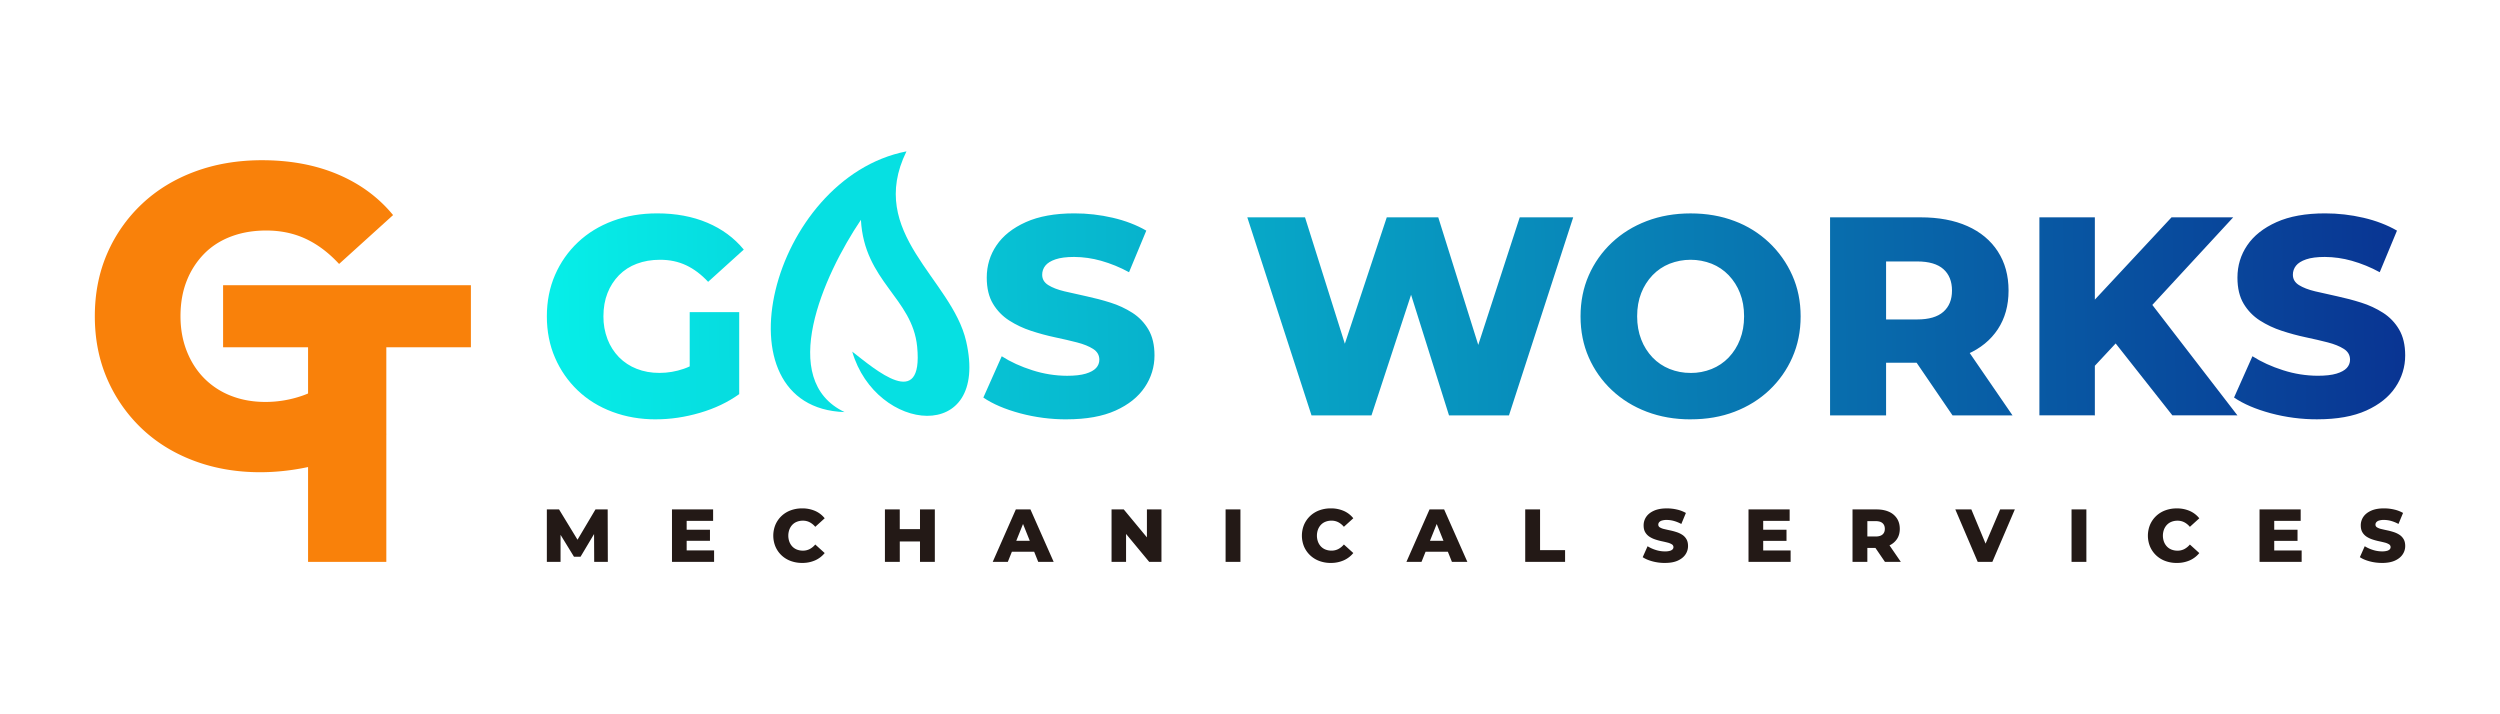
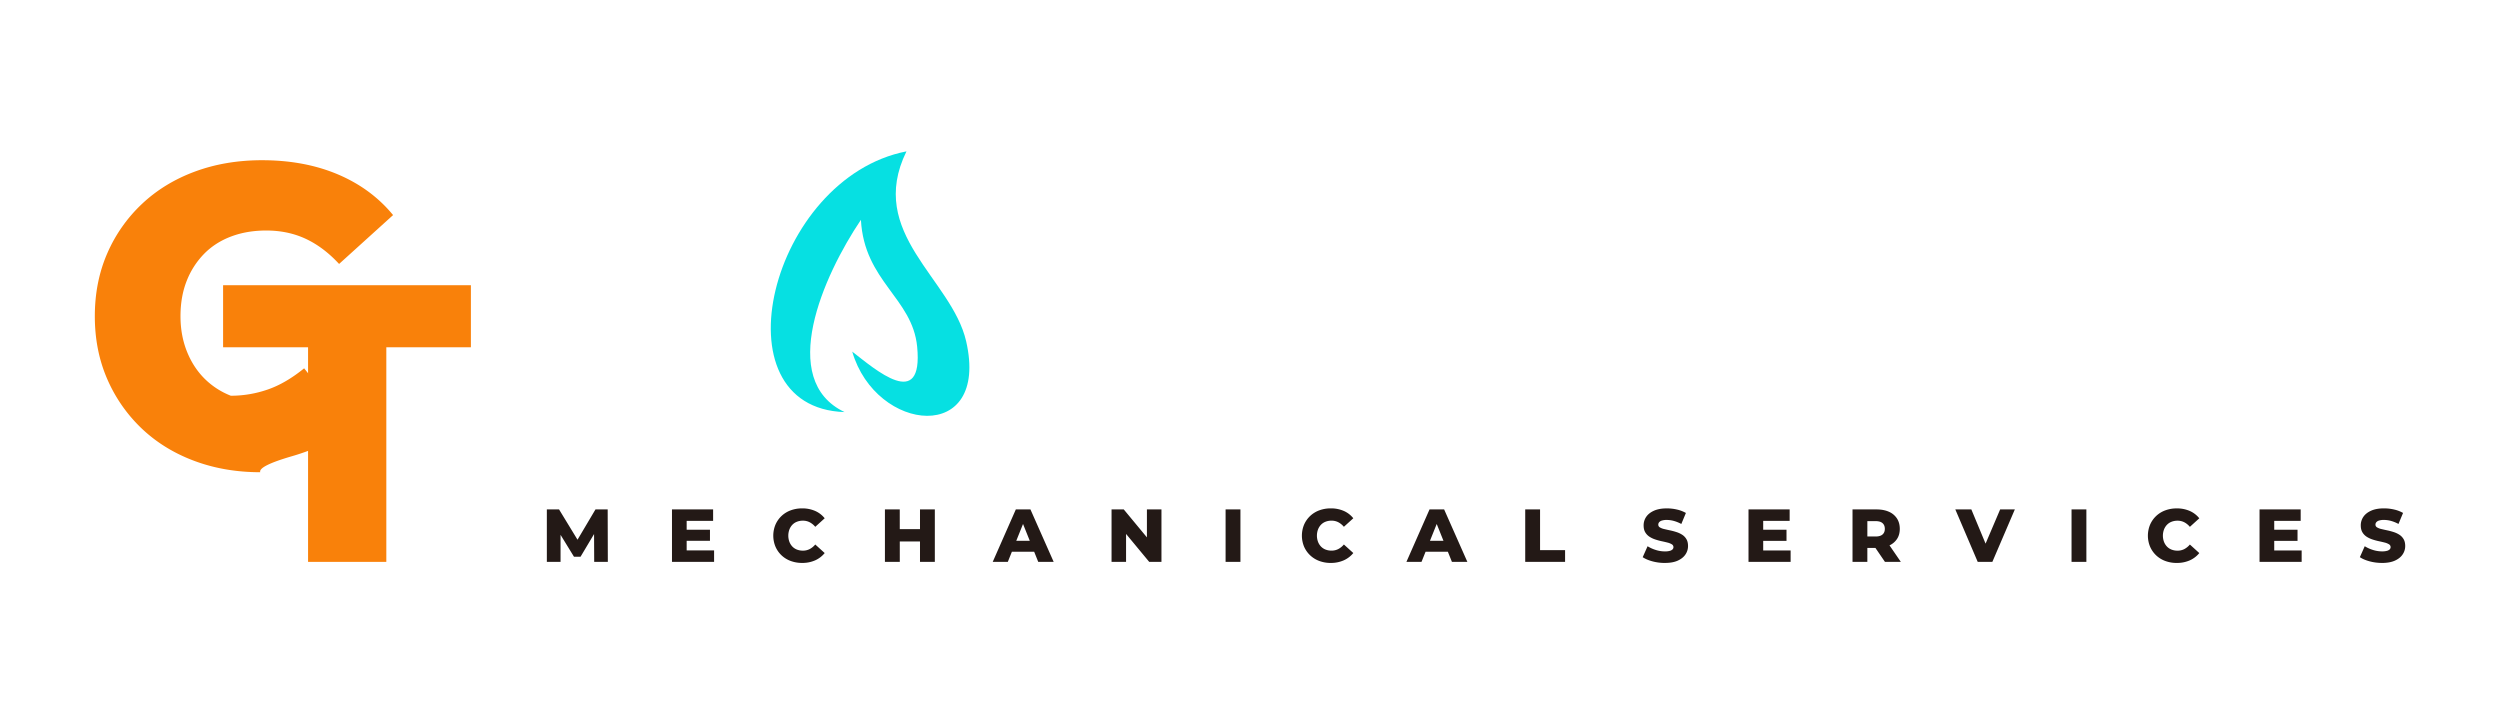
<svg xmlns="http://www.w3.org/2000/svg" id="Layer_1" data-name="Layer 1" viewBox="0 0 5040 1440">
  <defs>
    <style>.cls-1{fill:none;}.cls-2{clip-path:url(#clip-path);}.cls-3{fill:url(#linear-gradient);}.cls-4{fill:#231916;}.cls-5{fill:#06e0e2;}.cls-6{fill:#f9810a;}</style>
    <clipPath id="clip-path">
-       <path class="cls-1" d="M4672.08,845.36a359.77,359.77,0,0,1-94.39-12.26q-45.33-12.26-73.85-31.65l37.07-83.27q26.81,17.12,61.87,28.23a230.26,230.26,0,0,0,69.87,11.12q23.39,0,37.64-4.28t20.82-11.4a24,24,0,0,0,6.56-16.82q0-13.69-12.55-21.68t-32.51-13.11q-20-5.15-44.2-10.27a458,458,0,0,1-48.47-13.12A192.53,192.53,0,0,1,4555.73,646a102.09,102.09,0,0,1-32.51-33.64q-12.54-20.82-12.54-52.76,0-35.93,19.68-65t59-46.76q39.36-17.69,98.1-17.68a339.58,339.58,0,0,1,77.28,8.84q37.92,8.83,67.58,25.95l-34.79,83.84a269.53,269.53,0,0,0-56.46-23.1,203.75,203.75,0,0,0-54.18-7.7q-23.39,0-37.64,4.85t-20.54,12.83a28.73,28.73,0,0,0-6.27,18.25q0,13.13,12.26,20.82t32.51,12.55q20.25,4.83,44.49,10t48.48,12.82a184.72,184.72,0,0,1,44.19,20.54,99.29,99.29,0,0,1,32.23,33.65q12.26,20.81,12.26,52.18a112.9,112.9,0,0,1-19.68,64.16q-19.66,29.37-58.74,47t-98.38,17.68m-292.58-8-130-164.82L4323,593.85l187.64,243.53Zm-268.05,0V438.15h111.79V837.38ZM4212.4,749l-6.27-126.6L4377.8,438.15h124.32L4331,623.51l-62.74,65.59Zm-410.06-53L3752.15,644h112.92q35.35,0,52.76-15.4t17.39-42.78q0-27.95-17.39-43.34t-52.76-15.4H3752.15l50.19-51.9Zm134,141.44-99.23-145.44h120.33l99.81,145.44Zm-246.94,0V438.15h182.5q54.75,0,94.39,17.68t61.31,51.05q21.68,33.36,21.66,79,0,45.07-21.66,77.85t-61.31,50.19q-39.64,17.4-94.39,17.4H3752.15L3802.34,684V837.38Zm-281.17-85.55a111.75,111.75,0,0,0,42.48-8A98.1,98.1,0,0,0,3485,720.75a108.7,108.7,0,0,0,22.81-36.22q8.28-21.09,8.27-46.77,0-26.22-8.27-47A109.33,109.33,0,0,0,3485,554.78a98.1,98.1,0,0,0-34.22-23.09,116.95,116.95,0,0,0-85,0,98.1,98.1,0,0,0-34.22,23.09,109.52,109.52,0,0,0-22.82,35.93q-8.26,20.82-8.26,47,0,25.68,8.26,46.77a108.88,108.88,0,0,0,22.82,36.22,98.1,98.1,0,0,0,34.22,23.09A111.76,111.76,0,0,0,3408.25,751.83Zm0,93.53q-47.91,0-88.4-15.39t-70.44-43.63a200.63,200.63,0,0,1-46.48-65.88q-16.54-37.63-16.54-82.7t16.54-82.69a200.63,200.63,0,0,1,46.48-65.88q29.94-28.21,70.44-43.62t88.4-15.4q48.47,0,88.68,15.4a206.07,206.07,0,0,1,116.35,109.5q16.81,37.63,16.82,82.69t-16.82,83a202.28,202.28,0,0,1-46.49,65.87q-29.65,27.95-69.86,43.35T3408.25,845.36Zm-764.23-8L2514.55,438.15H2630.9l108.93,345.62h-58.74l114.63-345.62h103.8l108.36,345.62h-56.46l112.35-345.62h107.79L3042.1,837.38H2921.19L2828.8,543.66h32.51l-96.38,293.72Zm-493.33,8a359.77,359.77,0,0,1-94.39-12.26q-45.33-12.26-73.85-31.65l37.07-83.27q26.81,17.12,61.88,28.23a230.19,230.19,0,0,0,69.86,11.12q23.38,0,37.64-4.28t20.82-11.4a24,24,0,0,0,6.56-16.82q0-13.69-12.55-21.68t-32.51-13.11q-20-5.15-44.2-10.27a458.77,458.77,0,0,1-48.48-13.12A192.38,192.38,0,0,1,2034.35,646a101.89,101.89,0,0,1-32.51-33.64q-12.55-20.82-12.55-52.76,0-35.93,19.68-65t59-46.76q39.35-17.69,98.09-17.68a339.51,339.51,0,0,1,77.28,8.84q37.92,8.83,67.58,25.95l-34.79,83.84a269.53,269.53,0,0,0-56.46-23.1,203.75,203.75,0,0,0-54.18-7.7q-23.39,0-37.64,4.85t-20.53,12.83a28.68,28.68,0,0,0-6.28,18.25q0,13.13,12.26,20.82t32.51,12.55q20.25,4.83,44.49,10t48.48,12.82a184.79,184.79,0,0,1,44.2,20.54,99.36,99.36,0,0,1,32.22,33.65q12.26,20.81,12.26,52.18a113,113,0,0,1-19.67,64.16q-19.68,29.37-58.75,47T2150.69,845.36Zm-760.24-65.59V629.21h99.81V794.6Zm-67.87,65.59q-47.32,0-87.83-15.11t-69.86-43.06A200.53,200.53,0,0,1,1119,721.32q-16.55-37.94-16.54-83.56T1119,554.21a198.51,198.51,0,0,1,46.19-65.87q29.65-27.94,70.44-43.06t89.25-15.11q56.48,0,101,18.82t73.57,54.18l-71.86,65Q1407,546,1383.32,534.82t-52.75-11.12q-25.66,0-46.77,8a98.34,98.34,0,0,0-35.93,23.09,107.18,107.18,0,0,0-23.1,35.93q-8.26,20.82-8.27,47a125.59,125.59,0,0,0,8.27,46.2,106.58,106.58,0,0,0,23.1,36.22,102.06,102.06,0,0,0,35.65,23.38q20.81,8.27,45.91,8.27a149.29,149.29,0,0,0,49-8.27q24-8.26,48.48-28.23l63.31,79.27Q1456,819.13,1411,832.25T1322.58,845.36Z" />
-     </clipPath>
+       </clipPath>
    <linearGradient id="linear-gradient" x1="5237.19" y1="591.91" x2="896.87" y2="679.91" gradientUnits="userSpaceOnUse">
      <stop offset="0" stop-color="#09218a" />
      <stop offset="1" stop-color="#06f9ed" />
    </linearGradient>
  </defs>
  <g class="cls-2">
-     <rect class="cls-3" x="1102.44" y="430.17" width="3746.44" height="415.19" />
-   </g>
+     </g>
  <path class="cls-4" d="M4802.05,1134.86a95.59,95.59,0,0,1-25-3.25q-12-3.25-19.56-8.38l9.82-22.06a69.49,69.49,0,0,0,16.39,7.48,61,61,0,0,0,18.5,2.94,35.56,35.56,0,0,0,10-1.13,12.15,12.15,0,0,0,5.52-3,6.41,6.41,0,0,0,1.73-4.46,6.49,6.49,0,0,0-3.32-5.74,29.93,29.93,0,0,0-8.61-3.47q-5.3-1.37-11.71-2.72a122.32,122.32,0,0,1-12.84-3.48,50.64,50.64,0,0,1-11.71-5.51,27.09,27.09,0,0,1-8.61-8.91q-3.31-5.51-3.32-14a30.13,30.13,0,0,1,5.21-17.23q5.22-7.7,15.64-12.38t26-4.69a90,90,0,0,1,20.47,2.35,65.37,65.37,0,0,1,17.9,6.87l-9.22,22.21a71.43,71.43,0,0,0-14.95-6.12,53.9,53.9,0,0,0-14.35-2,31.94,31.94,0,0,0-10,1.28,11.34,11.34,0,0,0-5.44,3.41,7.56,7.56,0,0,0-1.66,4.82,6.24,6.24,0,0,0,3.25,5.52,28.74,28.74,0,0,0,8.6,3.32q5.37,1.29,11.79,2.64a132.4,132.4,0,0,1,12.84,3.41,48.87,48.87,0,0,1,11.71,5.43,26.37,26.37,0,0,1,8.53,8.91q3.24,5.52,3.25,13.83a29.88,29.88,0,0,1-5.22,17q-5.2,7.77-15.55,12.46t-26.06,4.69m-217.22-25.23h55.28v23.11h-84.89V1027h82.93v23.11h-53.32Zm-2.12-41.69h49.09v22.35h-49.09Zm-194.41,66.92a65.37,65.37,0,0,1-23.19-4,54,54,0,0,1-18.43-11.4,53.25,53.25,0,0,1-12.16-17.45,58.1,58.1,0,0,1,0-44.26,53.35,53.35,0,0,1,12.16-17.45,54,54,0,0,1,18.43-11.4,65.37,65.37,0,0,1,23.19-4,64,64,0,0,1,26.21,5.14,50.4,50.4,0,0,1,19.26,14.81l-19,17.22a37.32,37.32,0,0,0-11.25-9.21,29.21,29.21,0,0,0-13.67-3.18,32.82,32.82,0,0,0-11.93,2.11,25.44,25.44,0,0,0-9.29,6.12,28.86,28.86,0,0,0-6.05,9.59,36.14,36.14,0,0,0,0,24.78,28.76,28.76,0,0,0,6.05,9.59,25.57,25.57,0,0,0,9.29,6.12,32.61,32.61,0,0,0,11.93,2.11,29.32,29.32,0,0,0,13.67-3.17,37.21,37.21,0,0,0,11.25-9.22l19,17.23a51.92,51.92,0,0,1-19.26,14.73A63.15,63.15,0,0,1,4388.3,1134.86Zm-212.09-2.12V1027h29.91v105.74Zm-189.13,0L3941.92,1027h32.32l38.07,91.54h-19l39-91.54h29.61l-45.32,105.74Zm-222.51-37.46-13.29-13.75h29.91q9.36,0,14-4.08t4.61-11.33q0-7.39-4.61-11.48t-14-4.07h-29.91l13.29-13.75Zm35.5,37.46-26.29-38.52h31.88l26.43,38.52Zm-65.41,0V1027H3783q14.51,0,25,4.69a36.55,36.55,0,0,1,16.24,13.51q5.73,8.85,5.74,20.92t-5.74,20.62A36.46,36.46,0,0,1,3808,1100q-10.5,4.61-25,4.6h-31.72l13.29-12.53v40.63Zm-180.07-23.11h55.29v23.11H3525V1027h82.93v23.11h-53.33Zm-2.11-41.69h49.1v22.35h-49.1Zm-196.23,66.92a95.46,95.46,0,0,1-25-3.25q-12-3.25-19.57-8.38l9.82-22.06a69.49,69.49,0,0,0,16.39,7.48,61,61,0,0,0,18.51,2.94,35.56,35.56,0,0,0,10-1.13,12.16,12.16,0,0,0,5.51-3,6.37,6.37,0,0,0,1.74-4.46,6.5,6.5,0,0,0-3.33-5.74,29.7,29.7,0,0,0-8.61-3.47c-3.52-.91-7.43-1.81-11.7-2.72a122.5,122.5,0,0,1-12.85-3.48,50.57,50.57,0,0,1-11.7-5.51,27,27,0,0,1-8.61-8.91q-3.33-5.51-3.32-14a30.12,30.12,0,0,1,5.2-17.23q5.22-7.7,15.64-12.38t26-4.69a90,90,0,0,1,20.47,2.35,65.25,65.25,0,0,1,17.9,6.87l-9.21,22.21a71.5,71.5,0,0,0-15-6.12,53.9,53.9,0,0,0-14.35-2,31.94,31.94,0,0,0-10,1.28,11.34,11.34,0,0,0-5.44,3.41,7.56,7.56,0,0,0-1.66,4.82,6.26,6.26,0,0,0,3.25,5.52,28.71,28.71,0,0,0,8.61,3.32q5.36,1.29,11.79,2.64t12.83,3.41a48.69,48.69,0,0,1,11.71,5.43,26.37,26.37,0,0,1,8.53,8.91q3.26,5.52,3.25,13.83a30,30,0,0,1-5.21,17q-5.22,7.77-15.56,12.46T3356.25,1134.86Zm-281.42-2.12V1027h29.91v82h50.45v23.72Zm-214-20.54,7.7-22.06h51.66l7.7,22.06Zm-25.53,20.54L2881.92,1027h29.46l46.83,105.74h-31.12l-36.56-91.09h11.79l-36.56,91.09Zm-152.43,2.12a65.32,65.32,0,0,1-23.18-4,53.93,53.93,0,0,1-18.43-11.4A53.28,53.28,0,0,1,2629,1102a58.22,58.22,0,0,1,0-44.26,53.38,53.38,0,0,1,12.17-17.45,53.93,53.93,0,0,1,18.43-11.4,65.32,65.32,0,0,1,23.18-4A64,64,0,0,1,2709,1030a50.4,50.4,0,0,1,19.26,14.81l-19,17.22a37.48,37.48,0,0,0-11.26-9.21,29.15,29.15,0,0,0-13.67-3.18,32.86,32.86,0,0,0-11.93,2.11,25.61,25.61,0,0,0-9.29,6.12,28.84,28.84,0,0,0-6,9.59,36.14,36.14,0,0,0,0,24.78,28.74,28.74,0,0,0,6,9.59,25.74,25.74,0,0,0,9.29,6.12,32.65,32.65,0,0,0,11.93,2.11,29.27,29.27,0,0,0,13.67-3.17,37.37,37.37,0,0,0,11.26-9.22l19,17.23a51.92,51.92,0,0,1-19.26,14.73A63.15,63.15,0,0,1,2682.82,1134.86Zm-212.09-2.12V1027h29.92v105.74Zm-229.91,0V1027h24.63l58.3,70.39h-11.63V1027h29.31v105.74H2316.8l-58.31-70.39h11.64v70.39Zm-214.05-20.54,7.7-22.06h51.66l7.71,22.06Zm-25.53,20.54L2047.91,1027h29.46l46.83,105.74h-31.12l-36.55-91.09h11.78l-36.56,91.09Zm-144.41-41.24h-45v-24.77h45Zm-42.9,41.24H1784V1027h29.91ZM1854.71,1027h29.91v105.74h-29.91Zm-237.62,107.86a65.35,65.35,0,0,1-23.18-4,53.93,53.93,0,0,1-18.43-11.4,53.1,53.1,0,0,1-12.16-17.45,58.1,58.1,0,0,1,0-44.26,53.21,53.21,0,0,1,12.16-17.45,53.93,53.93,0,0,1,18.43-11.4,65.35,65.35,0,0,1,23.18-4,64,64,0,0,1,26.21,5.14,50.43,50.43,0,0,1,19.27,14.81l-19,17.22a37.36,37.36,0,0,0-11.26-9.21,29.15,29.15,0,0,0-13.67-3.18,32.86,32.86,0,0,0-11.93,2.11,25.61,25.61,0,0,0-9.29,6.12,28.84,28.84,0,0,0-6,9.59,36.14,36.14,0,0,0,0,24.78,28.74,28.74,0,0,0,6,9.59,25.74,25.74,0,0,0,9.29,6.12,32.65,32.65,0,0,0,11.93,2.11,29.27,29.27,0,0,0,13.67-3.17,37.25,37.25,0,0,0,11.26-9.22l19,17.23a52,52,0,0,1-19.27,14.73A63.15,63.15,0,0,1,1617.09,1134.86Zm-232.78-25.23h55.29v23.11h-84.89V1027h82.92v23.11h-53.32Zm-2.11-41.69h49.09v22.35H1382.2Zm-279.76,64.8V1027h24.62l43.81,71.9h-13l42.6-71.9h24.62l.3,105.74H1197.9l-.3-63.9h4.68l-31.87,53.48h-13.29l-32.78-53.48h5.74v63.9Z" />
  <path class="cls-5" d="M1827.42,305.14c-274.88,53.94-387.46,517-124.75,525.63-136-64.69-43.07-274.85,32.94-387.57C1742.35,567.43,1839.44,600.63,1849,699c12.75,131.19-84.61,45.69-130.89,9.87,47.67,164.23,277.63,187.94,229.61-21-29-126.1-201.57-217.31-120.28-382.71" />
  <polygon class="cls-6" points="621.06 1132.74 621.06 700.1 449.76 700.1 449.76 575 949.33 575 949.33 700.1 778.82 700.1 778.82 1132.74 621.06 1132.74" />
-   <path class="cls-6" d="M524.62,952q-71.72,0-133-22.89T285.73,863.89a304.14,304.14,0,0,1-69.56-99.79q-25-57.47-25-126.58t25-126.58a300.9,300.9,0,0,1,70-99.78q44.93-42.35,106.7-65.24T528.08,323q85.53,0,152.93,28.51t111.45,82.08L683.6,532.12q-31.11-33.71-67-50.55t-79.93-16.85q-38.87,0-70.84,12.09t-54.43,35a162.17,162.17,0,0,0-35,54.43q-12.52,31.54-12.53,71.28,0,38,12.53,70t35,54.86a154.58,154.58,0,0,0,54,35.43Q497,810.31,535,810.32a226.46,226.46,0,0,0,74.3-12.52q36.3-12.54,73.44-42.77l95.91,120.09q-51.85,37.15-120.1,57T524.62,952" />
+   <path class="cls-6" d="M524.62,952q-71.72,0-133-22.89T285.73,863.89a304.14,304.14,0,0,1-69.56-99.79q-25-57.47-25-126.58t25-126.58a300.9,300.9,0,0,1,70-99.78q44.93-42.35,106.7-65.24T528.08,323q85.53,0,152.93,28.51t111.45,82.08L683.6,532.12q-31.11-33.71-67-50.55t-79.93-16.85q-38.87,0-70.84,12.09t-54.43,35a162.17,162.17,0,0,0-35,54.43q-12.52,31.54-12.53,71.28,0,38,12.53,70t35,54.86a154.58,154.58,0,0,0,54,35.43a226.46,226.46,0,0,0,74.3-12.52q36.3-12.54,73.44-42.77l95.91,120.09q-51.85,37.15-120.1,57T524.62,952" />
</svg>